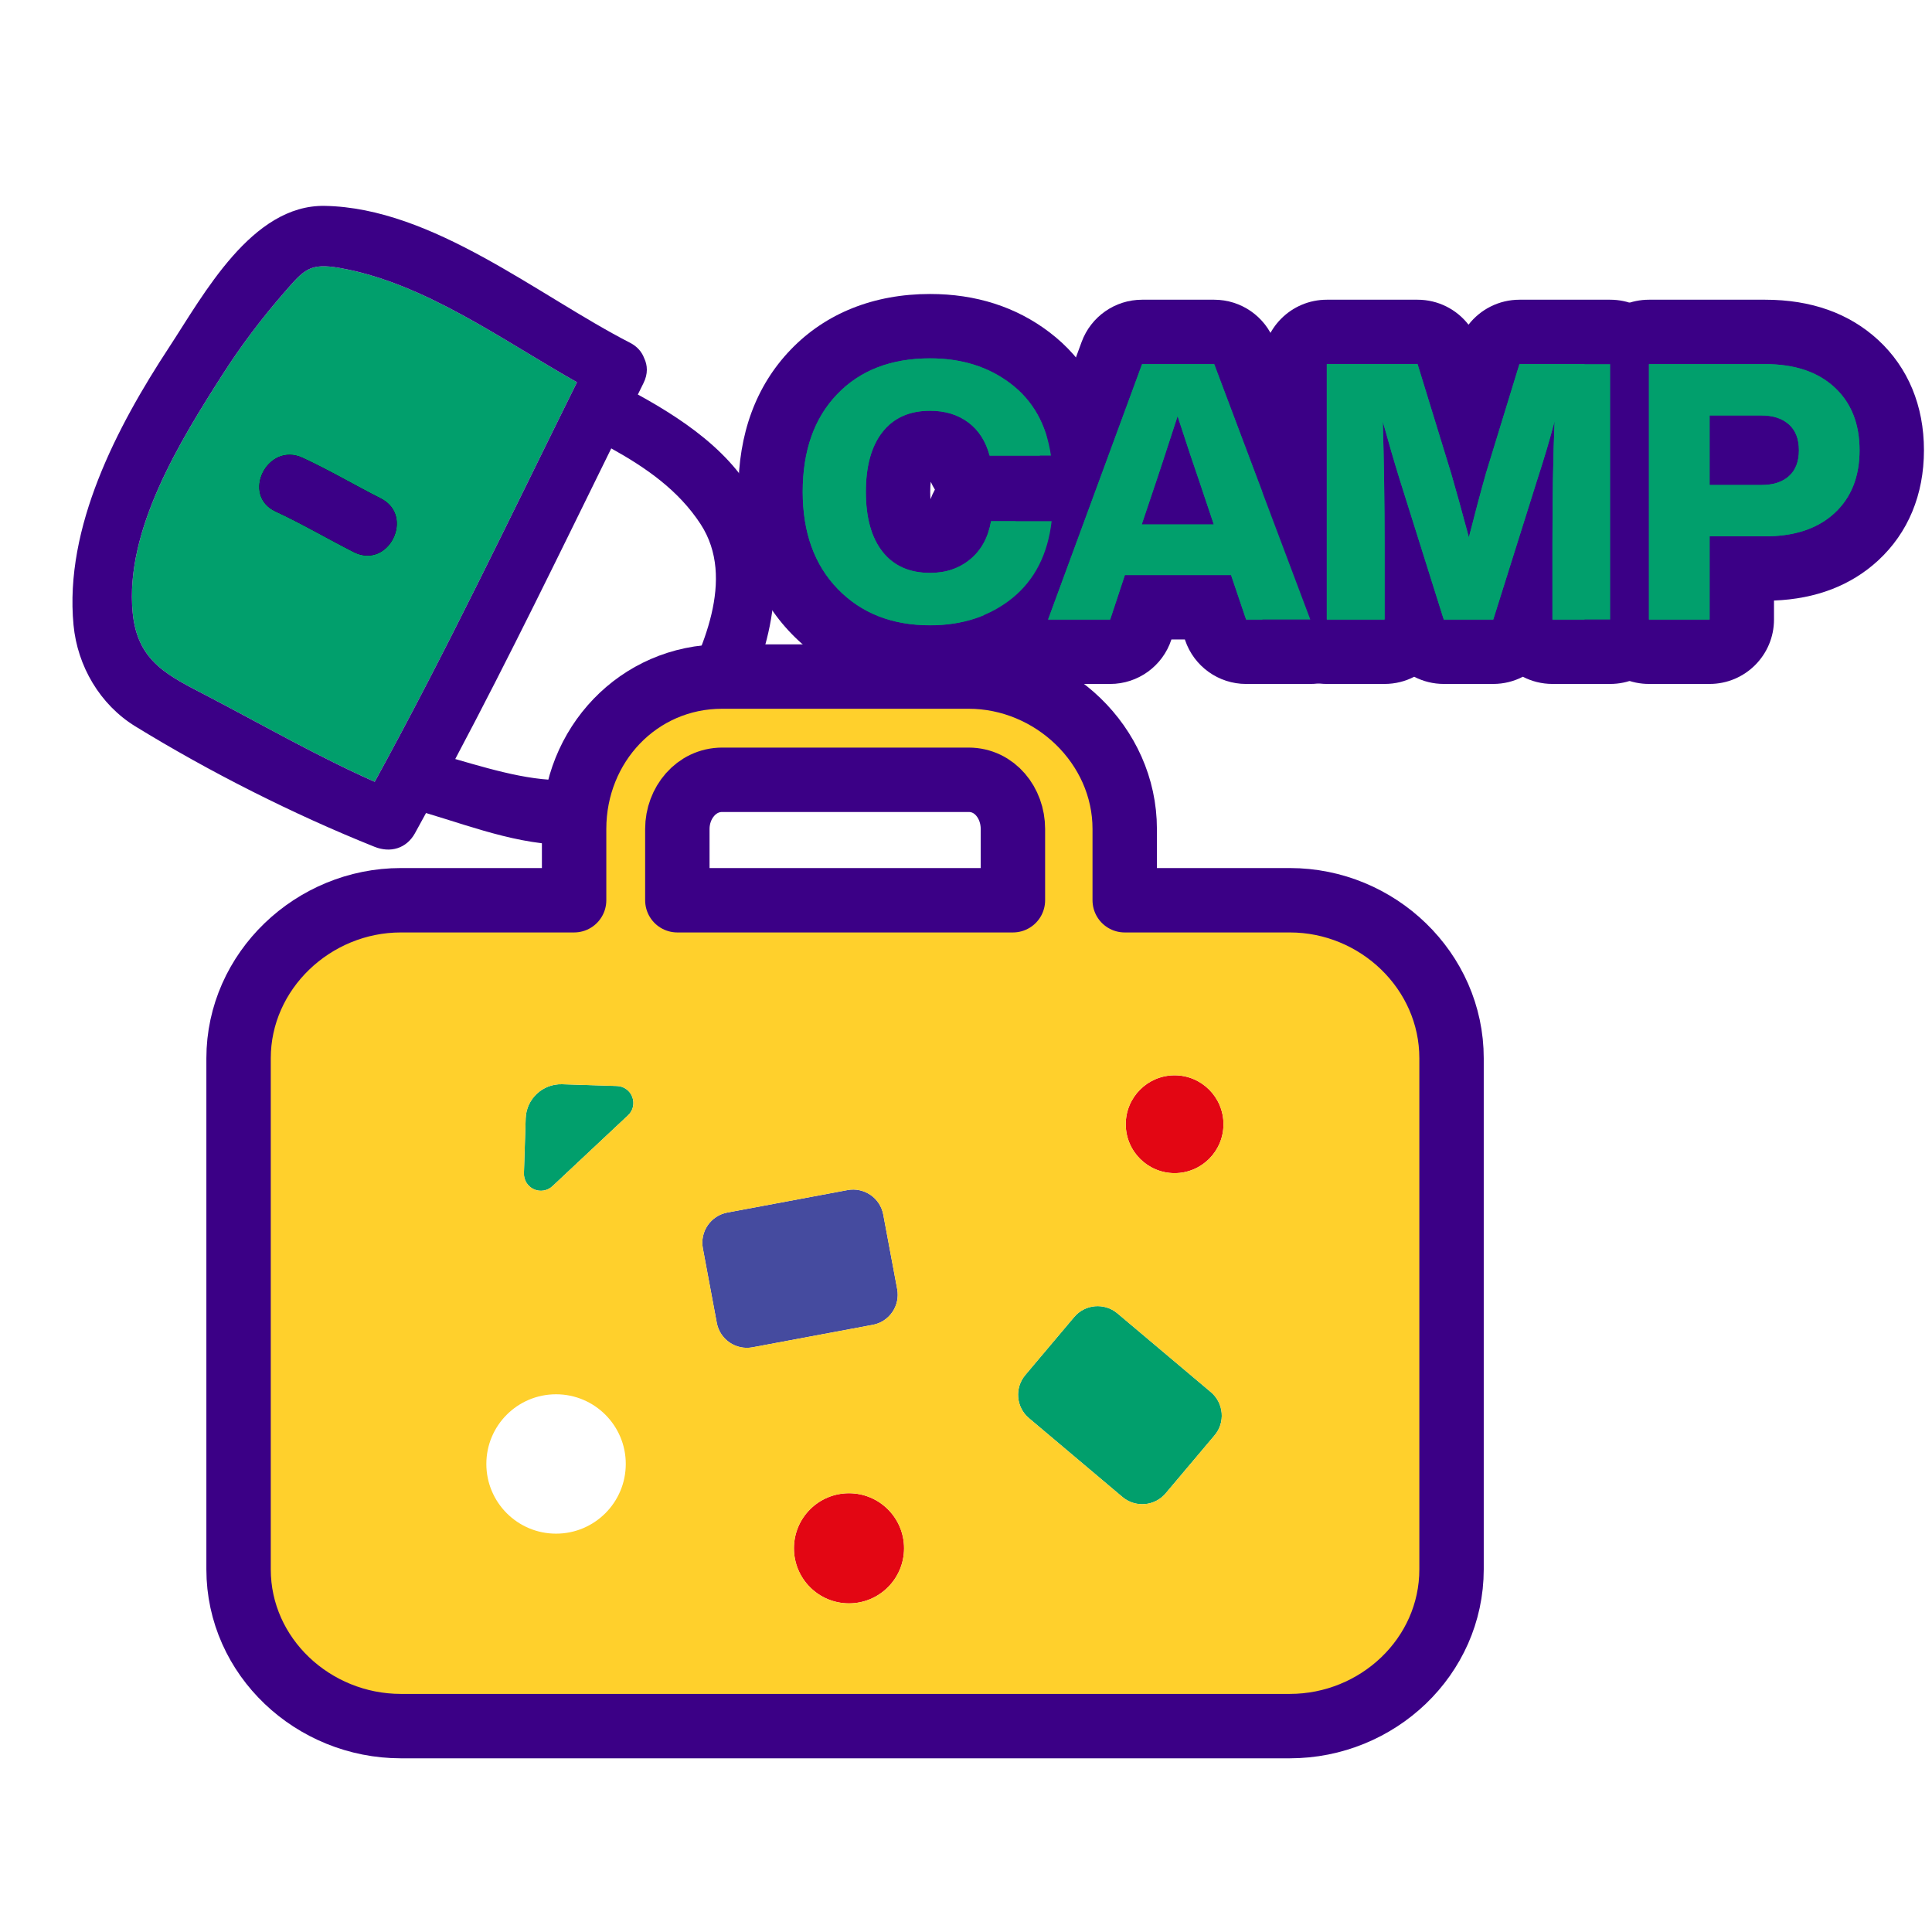
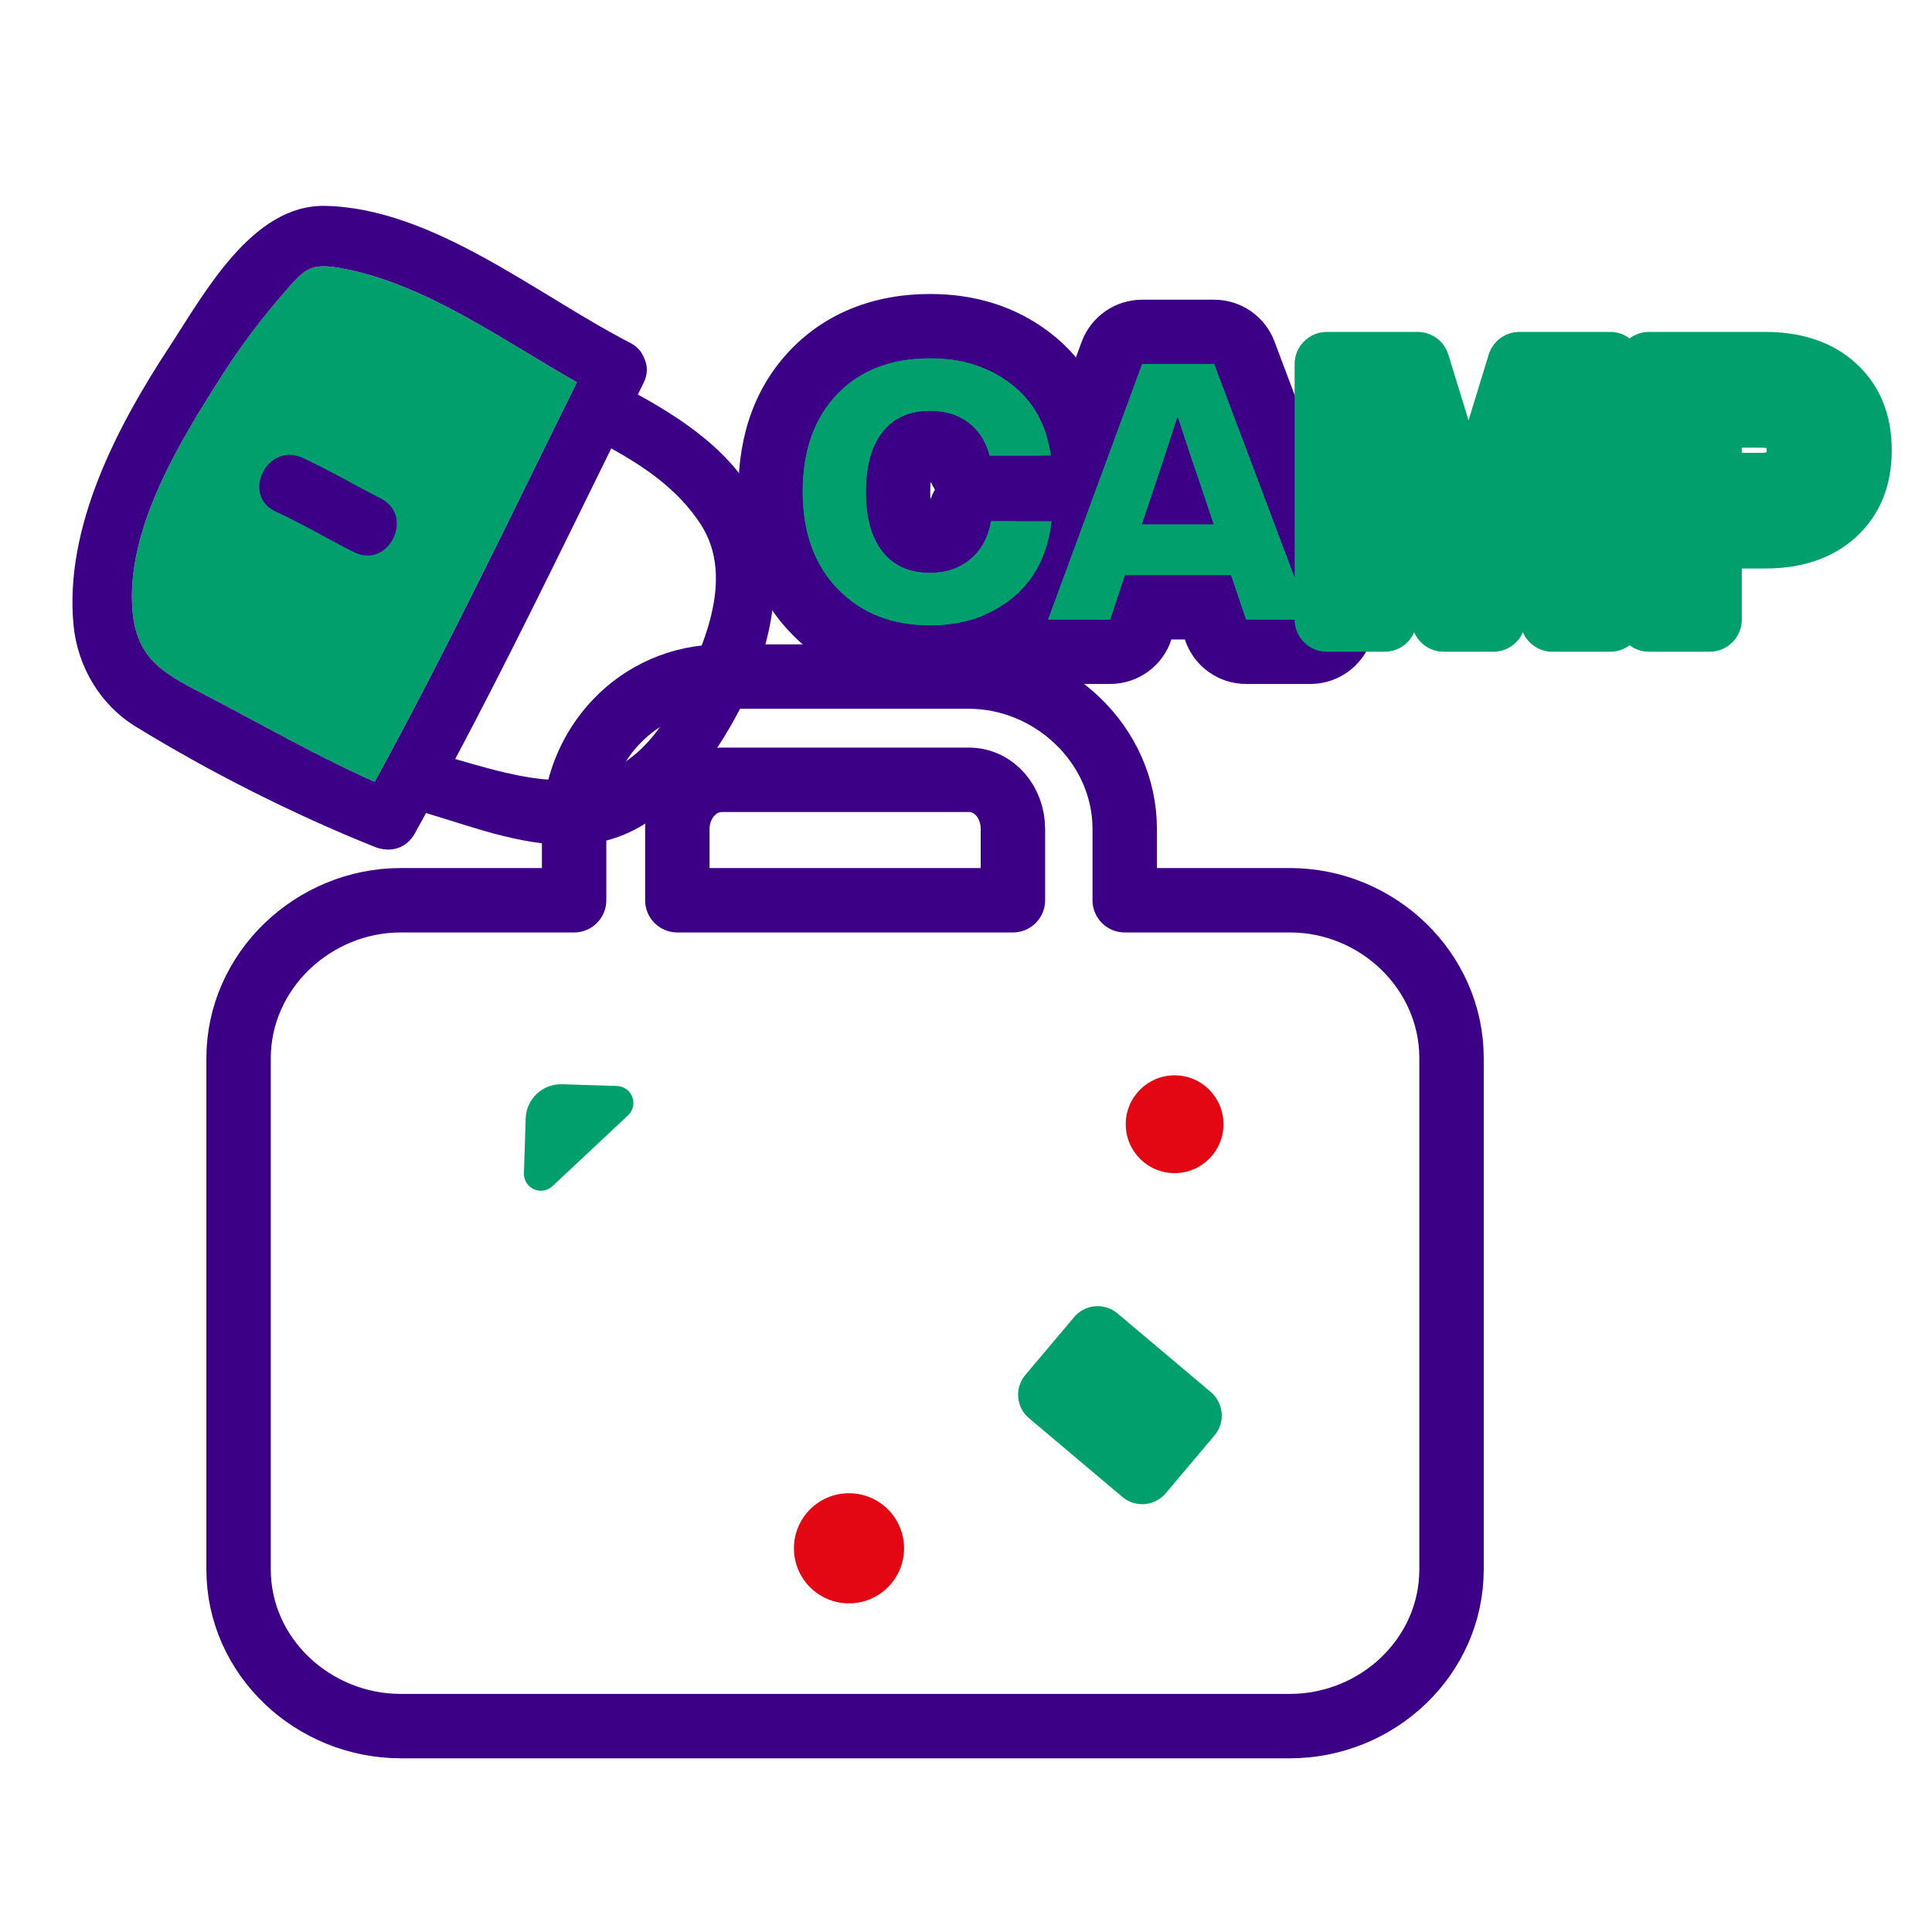
<svg xmlns="http://www.w3.org/2000/svg" version="1.1" id="Capa_1" x="0px" y="0px" viewBox="0 0 120 120" enable-background="new 0 0 120 120" xml:space="preserve">
  <g>
    <g>
      <path fill="#019F6C" d="M13.032,43.313c-2.545-1.331-4.496-2.156-4.793-5.273c-0.489-5.124,2.968-10.686,5.604-14.807    c1.141-1.783,2.43-3.483,3.821-5.078c1.227-1.407,1.56-1.841,3.432-1.512c5.25,0.92,10.058,4.453,14.741,7.099    c-4.112,8.31-8.102,16.687-12.562,24.818C19.766,47.004,16.433,45.092,13.032,43.313z" />
      <g>
        <g>
          <path fill="#3B0086" d="M25.769,51.762c0.234-0.419,0.461-0.844,0.692-1.264c3.178,0.951,6.298,2.176,9.676,1.957      c4.308-0.28,7.172-3.82,9.182-7.259c2.265-3.878,3.678-8.669,2.128-13.041c-1.253-3.537-4.589-5.872-7.829-7.65      c0.118-0.237,0.234-0.476,0.352-0.713c0.285-0.572,0.253-1.106,0.04-1.547c-0.141-0.376-0.416-0.718-0.875-0.954      c-5.736-2.945-12.25-8.382-18.964-8.503c-4.536-0.081-7.525,5.518-9.666,8.78c-3.229,4.92-6.518,11.179-5.938,17.255      c0.243,2.553,1.643,4.943,3.837,6.291c4.623,2.84,9.828,5.467,14.864,7.484C24.246,52.99,25.241,52.706,25.769,51.762z       M43.521,32.563c2.198,3.382,0.095,7.86-1.537,10.967c-3.443,6.555-8.231,5.208-13.708,3.614      c3.375-6.355,6.514-12.835,9.69-19.293C40.123,29.048,42.149,30.452,43.521,32.563z M13.032,43.313      c-2.545-1.331-4.496-2.156-4.793-5.273c-0.489-5.124,2.968-10.686,5.604-14.807c1.141-1.783,2.43-3.483,3.821-5.078      c1.227-1.407,1.56-1.841,3.432-1.512c5.25,0.92,10.058,4.453,14.741,7.099c-4.112,8.31-8.102,16.687-12.562,24.818      C19.766,47.004,16.433,45.092,13.032,43.313z" />
        </g>
-         <path fill="#010002" d="M23.647,30.957c-1.627-0.824-3.197-1.754-4.854-2.521c-2.178-1.008-3.85,2.325-1.665,3.336     c1.657,0.767,3.226,1.697,4.854,2.521C24.128,35.38,25.792,32.043,23.647,30.957z" />
      </g>
      <g>
        <g>
          <path fill="#3B0086" d="M23.647,30.957c-1.627-0.824-3.197-1.754-4.854-2.521c-2.178-1.008-3.85,2.325-1.665,3.336      c1.657,0.767,3.226,1.697,4.854,2.521C24.128,35.38,25.792,32.043,23.647,30.957z" />
        </g>
      </g>
      <g>
        <path fill="#019F6C" d="M39.011,69.272l-4.696,4.403c-0.31,0.292-0.766,0.367-1.155,0.191c-0.387-0.175-0.631-0.567-0.618-0.996     l0.109-3.409c0.041-1.208,1.053-2.153,2.261-2.117l3.409,0.109c0.428,0.014,0.802,0.283,0.95,0.681     C39.426,68.536,39.321,68.982,39.011,69.272z" />
        <path fill="#E30613" d="M52.733,99.588c-1.891,0-3.42-1.531-3.42-3.42c0-1.891,1.529-3.42,3.42-3.42     c1.887,0,3.42,1.529,3.42,3.42C56.152,98.057,54.62,99.588,52.733,99.588z" />
        <path fill="#019F6C" d="M75.439,89.151l-3.038,3.603c-0.677,0.804-1.878,0.902-2.682,0.228l-5.806-4.895     c-0.807-0.679-0.905-1.878-0.23-2.682l3.038-3.603c0.677-0.802,1.878-0.902,2.682-0.228l5.809,4.895     c0.385,0.326,0.624,0.791,0.668,1.292C75.924,88.265,75.767,88.766,75.439,89.151z" />
        <ellipse fill="#E30613" cx="72.957" cy="69.828" rx="3.035" ry="3.038" />
      </g>
-       <path fill="#454B9F" d="M44.521,82.165l-0.866-4.633c-0.191-1.03,0.49-2.026,1.522-2.219l7.465-1.395    c0.497-0.093,1.005,0.016,1.426,0.301c0.417,0.285,0.702,0.725,0.793,1.219l0.866,4.633c0.093,0.497-0.016,1.007-0.301,1.424    c-0.285,0.415-0.722,0.704-1.219,0.793l-7.463,1.395C45.706,83.878,44.715,83.197,44.521,82.165z" />
      <g>
        <g>
          <g>
-             <path fill="#FFD02C" d="M80.117,55.916H69.858v-4.428c0-5.209-4.487-9.466-9.696-9.466H44.856       c-5.209,0-9.197,4.257-9.197,9.466v4.428h-10.76c-5.439,0-10.081,4.377-10.081,9.819v31.738c0,5.442,4.642,9.739,10.081,9.739       h55.214c5.442,0,10.045-4.3,10.045-9.739V65.735C90.162,60.293,85.559,55.916,80.117,55.916z M34.538,95.258       c-2.393,0-4.33-1.939-4.33-4.33c0-2.39,1.939-4.327,4.33-4.327s4.33,1.939,4.33,4.327       C38.867,93.321,36.928,95.258,34.538,95.258z M39.011,69.272l-4.696,4.403c-0.31,0.292-0.766,0.367-1.155,0.191       c-0.387-0.175-0.631-0.567-0.618-0.996l0.109-3.409c0.041-1.208,1.053-2.153,2.261-2.117l3.409,0.109       c0.428,0.014,0.802,0.283,0.95,0.681C39.426,68.536,39.321,68.982,39.011,69.272z M44.521,82.165l-0.866-4.633       c-0.191-1.03,0.49-2.026,1.522-2.219l7.465-1.395c0.497-0.093,1.005,0.016,1.426,0.301c0.417,0.285,0.702,0.725,0.793,1.219       l0.866,4.633c0.093,0.497-0.016,1.007-0.301,1.424c-0.285,0.415-0.722,0.704-1.219,0.793l-7.463,1.395       C45.706,83.878,44.715,83.197,44.521,82.165z M52.733,99.588c-1.891,0-3.42-1.531-3.42-3.42c0-1.891,1.529-3.42,3.42-3.42       c1.887,0,3.42,1.529,3.42,3.42C56.152,98.057,54.62,99.588,52.733,99.588z M62.913,55.916H42.071v-4.428       c0-1.618,1.174-3.054,2.787-3.054h15.306c1.618,0,2.75,1.436,2.75,3.054v4.428H62.913z M75.439,89.151l-3.038,3.603       c-0.677,0.804-1.878,0.902-2.682,0.228l-5.806-4.895c-0.807-0.679-0.905-1.878-0.23-2.682l3.038-3.603       c0.677-0.802,1.878-0.902,2.682-0.228l5.809,4.895c0.385,0.326,0.624,0.791,0.668,1.292       C75.924,88.265,75.767,88.766,75.439,89.151z M72.957,72.865c-1.675,0-3.035-1.36-3.035-3.038c0-1.675,1.36-3.038,3.035-3.038       s3.035,1.363,3.035,3.038C75.993,71.505,74.634,72.865,72.957,72.865z" />
-           </g>
+             </g>
        </g>
      </g>
      <g>
        <g>
          <g>
            <path fill="none" stroke="#3B0086" stroke-width="4" stroke-linecap="round" stroke-linejoin="round" stroke-miterlimit="10" d="       M80.117,55.916H69.858v-4.428c0-5.209-4.487-9.466-9.696-9.466H44.856c-5.209,0-9.197,4.257-9.197,9.466v4.428h-10.76       c-5.439,0-10.081,4.377-10.081,9.819v31.738c0,5.442,4.642,9.739,10.081,9.739h55.214c5.442,0,10.045-4.3,10.045-9.739V65.735       C90.162,60.293,85.559,55.916,80.117,55.916z M62.913,55.916H42.071v-4.428c0-1.618,1.174-3.054,2.787-3.054h15.306       c1.618,0,2.75,1.436,2.75,3.054v4.428H62.913z" />
          </g>
        </g>
      </g>
    </g>
    <g>
      <g>
        <path fill="#019F6C" d="M57.767,40.837c-2.912,0-5.321-0.961-7.161-2.857c-1.824-1.879-2.748-4.379-2.748-7.432     c0-3.077,0.907-5.583,2.696-7.446c1.811-1.887,4.238-2.843,7.213-2.843c2.397,0,4.484,0.662,6.202,1.967     c1.819,1.374,2.927,3.32,3.286,5.782c0.084,0.575-0.086,1.158-0.466,1.597s-0.932,0.692-1.513,0.692h-3.81     c-0.906,0-1.699-0.609-1.933-1.484c-0.159-0.597-0.414-0.842-0.591-0.975c-0.293-0.219-0.678-0.326-1.176-0.326     c-0.833,0-1.166,0.279-1.381,0.553c-0.397,0.503-0.607,1.362-0.607,2.483s0.209,1.979,0.606,2.482     c0.216,0.274,0.548,0.554,1.381,0.554c0.675,0,1.021-0.222,1.223-0.388c0.196-0.162,0.471-0.459,0.595-1.167     c0.168-0.957,0.999-1.654,1.97-1.654h3.767c0.57,0,1.114,0.244,1.493,0.669c0.38,0.426,0.56,0.994,0.493,1.561     c-0.298,2.574-1.357,4.622-3.149,6.087C62.394,40.118,60.247,40.837,57.767,40.837z" />
        <path fill="#3B0086" d="M57.767,22.26c1.961,0,3.625,0.521,4.992,1.56c1.396,1.055,2.235,2.548,2.518,4.479h-3.81     c-0.238-0.891-0.68-1.578-1.325-2.061c-0.647-0.483-1.438-0.724-2.374-0.724c-1.277,0-2.261,0.438-2.952,1.315     c-0.691,0.877-1.036,2.117-1.036,3.721c0,1.604,0.345,2.845,1.036,3.721c0.69,0.877,1.675,1.315,2.952,1.315     c0.98,0,1.813-0.282,2.496-0.846c0.682-0.564,1.113-1.351,1.291-2.362h3.766c-0.237,2.05-1.047,3.64-2.428,4.769     c-1.397,1.129-3.105,1.693-5.125,1.693c-2.361,0-4.27-0.75-5.726-2.25c-1.456-1.5-2.183-3.513-2.183-6.038     c0-2.555,0.713-4.575,2.139-6.061C53.423,23.003,55.346,22.26,57.767,22.26 M65.321,32.376h0.005 M57.767,18.26     c-3.491,0-6.484,1.196-8.656,3.458c-2.159,2.249-3.253,5.22-3.253,8.831c0,3.59,1.115,6.559,3.313,8.824     c2.2,2.266,5.172,3.464,8.597,3.464c2.949,0,5.519-0.868,7.639-2.581c2.151-1.758,3.479-4.253,3.866-7.237     c0.034-0.209,0.052-0.424,0.052-0.643c0-0.762-0.213-1.473-0.582-2.079c0.446-0.773,0.624-1.681,0.493-2.578     c-0.433-2.957-1.839-5.408-4.064-7.09C63.106,19.059,60.612,18.26,57.767,18.26L57.767,18.26z M57.796,31.006     c-0.01-0.134-0.017-0.286-0.017-0.458c0-0.246,0.013-0.453,0.032-0.624c0.075,0.169,0.161,0.332,0.258,0.486     C57.963,30.6,57.872,30.799,57.796,31.006L57.796,31.006z" />
      </g>
      <g>
        <path fill="#019F6C" d="M77.398,40.481c-0.857,0-1.62-0.547-1.895-1.359l-0.475-1.404h-3.717l-0.459,1.39     c-0.271,0.819-1.037,1.373-1.899,1.373h-3.854c-0.653,0-1.267-0.319-1.641-0.856c-0.374-0.536-0.462-1.221-0.236-1.835     l5.838-15.865c0.289-0.787,1.039-1.309,1.877-1.309h4.479c0.833,0,1.578,0.516,1.872,1.295l5.971,15.865     c0.23,0.614,0.146,1.303-0.228,1.843c-0.374,0.54-0.988,0.862-1.645,0.862H77.398z" />
        <path fill="#3B0086" d="M75.416,22.616l5.971,15.865h-3.988l-0.935-2.763h-6.596l-0.913,2.763h-3.855l5.838-15.865H75.416      M70.914,32.576h4.479l-0.913-2.719c-0.282-0.802-0.728-2.139-1.337-4.011c-0.788,2.421-1.225,3.759-1.315,4.011L70.914,32.576      M75.416,18.616h-4.479c-1.676,0-3.175,1.045-3.754,2.619l-5.838,15.865c-0.452,1.227-0.275,2.597,0.473,3.67     c0.748,1.072,1.973,1.712,3.281,1.712h3.855c1.725,0,3.256-1.106,3.798-2.744l0.006-0.019h0.836l0.015,0.045     c0.55,1.625,2.074,2.718,3.789,2.718h3.988c1.313,0,2.542-0.644,3.289-1.724c0.747-1.079,0.917-2.457,0.455-3.685l-5.971-15.865     C78.572,19.648,77.081,18.616,75.416,18.616L75.416,18.616z" />
      </g>
      <g>
        <path fill="#019F6C" d="M96.427,40.481c-0.824,0-1.532-0.499-1.839-1.211c-0.312,0.729-1.032,1.211-1.838,1.211h-3.075     c-0.806,0-1.525-0.482-1.838-1.21c-0.306,0.712-1.014,1.21-1.838,1.21h-3.588c-1.104,0-2-0.896-2-2V22.616c0-1.104,0.896-2,2-2     h5.637c0.878,0,1.654,0.573,1.912,1.413l1.253,4.08l1.251-4.079c0.258-0.84,1.033-1.414,1.912-1.414h5.638c1.104,0,2,0.896,2,2     v15.865c0,1.104-0.896,2-2,2H96.427z" />
-         <path fill="#3B0086" d="M100.013,22.616v15.865h-3.587v-4.657c0-2.956,0.044-5.511,0.134-7.665     c-0.283,1.085-0.639,2.287-1.07,3.609l-2.74,8.712h-3.075l-2.74-8.712c-0.327-1.054-0.677-2.25-1.047-3.587     c0.073,2.496,0.111,5.043,0.111,7.643v4.657h-3.588V22.616h5.637l2.095,6.818c0.282,0.966,0.647,2.28,1.092,3.944     c0.358-1.411,0.714-2.748,1.07-4.011l2.072-6.752H100.013 M100.013,18.616h-5.637c-1.264,0-2.422,0.594-3.164,1.552     c-0.742-0.959-1.9-1.552-3.164-1.552h-5.637c-2.209,0-4,1.791-4,4v15.865c0,2.209,1.791,4,4,4h3.588     c0.663,0,1.288-0.161,1.839-0.447c0.555,0.287,1.182,0.447,1.837,0.447h3.075c0.655,0,1.282-0.16,1.837-0.447     c0.551,0.285,1.176,0.447,1.839,0.447h3.587c2.209,0,4-1.791,4-4V22.616C104.013,20.407,102.223,18.616,100.013,18.616     L100.013,18.616z" />
      </g>
      <g>
        <path fill="#019F6C" d="M102.42,40.481c-1.104,0-2-0.896-2-2V22.616c0-1.104,0.896-2,2-2h7.221c2.335,0,4.237,0.662,5.654,1.967     c1.464,1.348,2.205,3.159,2.205,5.381c0,2.222-0.741,4.032-2.204,5.38c-1.419,1.306-3.321,1.967-5.655,1.967h-1.454v3.169     c0,1.104-0.896,2-2,2H102.42z M109.396,28.126c0.157,0,0.266-0.016,0.331-0.031c0.004-0.032,0.007-0.075,0.007-0.13     c0-0.055-0.003-0.097-0.007-0.128c-0.056-0.014-0.161-0.033-0.331-0.033h-1.209v0.323H109.396z" />
-         <path fill="#3B0086" d="M109.64,22.616c1.827,0,3.26,0.479,4.301,1.438c1.039,0.958,1.559,2.261,1.559,3.91     c0,1.649-0.521,2.953-1.559,3.91c-1.041,0.958-2.474,1.438-4.301,1.438h-3.454v5.169h-3.766V22.616H109.64 M106.186,30.125h3.209     c0.742,0,1.318-0.186,1.726-0.557c0.409-0.371,0.613-0.906,0.613-1.604c0-0.698-0.207-1.233-0.623-1.604     c-0.417-0.371-0.988-0.557-1.716-0.557h-3.209V30.125 M109.64,18.616h-7.22c-2.209,0-4,1.791-4,4v15.865c0,2.209,1.791,4,4,4     h3.766c2.209,0,4-1.791,4-4v-1.18c2.609-0.101,4.781-0.936,6.464-2.484c1.865-1.72,2.85-4.089,2.85-6.853     c0-2.764-0.985-5.133-2.847-6.851C114.852,19.455,112.493,18.616,109.64,18.616L109.64,18.616z" />
      </g>
    </g>
    <g>
      <g>
        <path fill="#019F6C" d="M61.555,32.375c-0.178,1.011-0.609,1.798-1.291,2.362c-0.683,0.565-1.516,0.846-2.496,0.846     c-1.277,0-2.261-0.438-2.952-1.315c-0.691-0.876-1.036-2.117-1.036-3.721c0-1.604,0.345-2.844,1.036-3.721     c0.69-0.876,1.675-1.315,2.952-1.315c0.936,0,1.727,0.241,2.374,0.724c0.646,0.483,1.088,1.17,1.325,2.061h3.81     c-0.283-1.931-1.122-3.424-2.518-4.479c-1.367-1.039-3.031-1.56-4.992-1.56c-2.421,0-4.345,0.743-5.771,2.228     c-1.426,1.486-2.139,3.506-2.139,6.061c0,2.526,0.727,4.538,2.183,6.038c1.456,1.5,3.365,2.25,5.726,2.25     c2.02,0,3.728-0.564,5.125-1.693c1.381-1.129,2.191-2.719,2.428-4.769H61.555z" />
      </g>
      <g>
        <path fill="#019F6C" d="M70.937,22.616l-5.838,15.865h3.855l0.913-2.763h6.596l0.935,2.763h3.988l-5.971-15.865H70.937z      M70.914,32.576l0.913-2.719c0.09-0.252,0.527-1.589,1.315-4.011c0.609,1.872,1.055,3.208,1.337,4.011l0.913,2.719H70.914z" />
      </g>
      <g>
        <path fill="#019F6C" d="M92.304,29.367c-0.356,1.263-0.713,2.6-1.07,4.011c-0.445-1.663-0.81-2.978-1.092-3.944l-2.095-6.818     h-5.637v15.865h3.588v-4.657c0-2.599-0.038-5.147-0.111-7.643c0.37,1.337,0.72,2.533,1.047,3.587l2.74,8.712h3.075l2.74-8.712     c0.431-1.322,0.787-2.525,1.07-3.609c-0.09,2.154-0.134,4.709-0.134,7.665v4.657h3.587V22.616h-5.637L92.304,29.367z" />
      </g>
      <g>
        <path fill="#019F6C" d="M113.941,24.054c-1.041-0.958-2.474-1.438-4.301-1.438h-7.22v15.865h3.766v-5.169h3.454     c1.827,0,3.26-0.479,4.301-1.438c1.039-0.958,1.559-2.261,1.559-3.91C115.5,26.315,114.979,25.011,113.941,24.054z      M111.121,29.568c-0.408,0.371-0.984,0.557-1.726,0.557h-3.209v-4.323h3.209c0.728,0,1.299,0.186,1.716,0.557     c0.416,0.371,0.623,0.906,0.623,1.604C111.734,28.662,111.53,29.197,111.121,29.568z" />
      </g>
    </g>
  </g>
</svg>